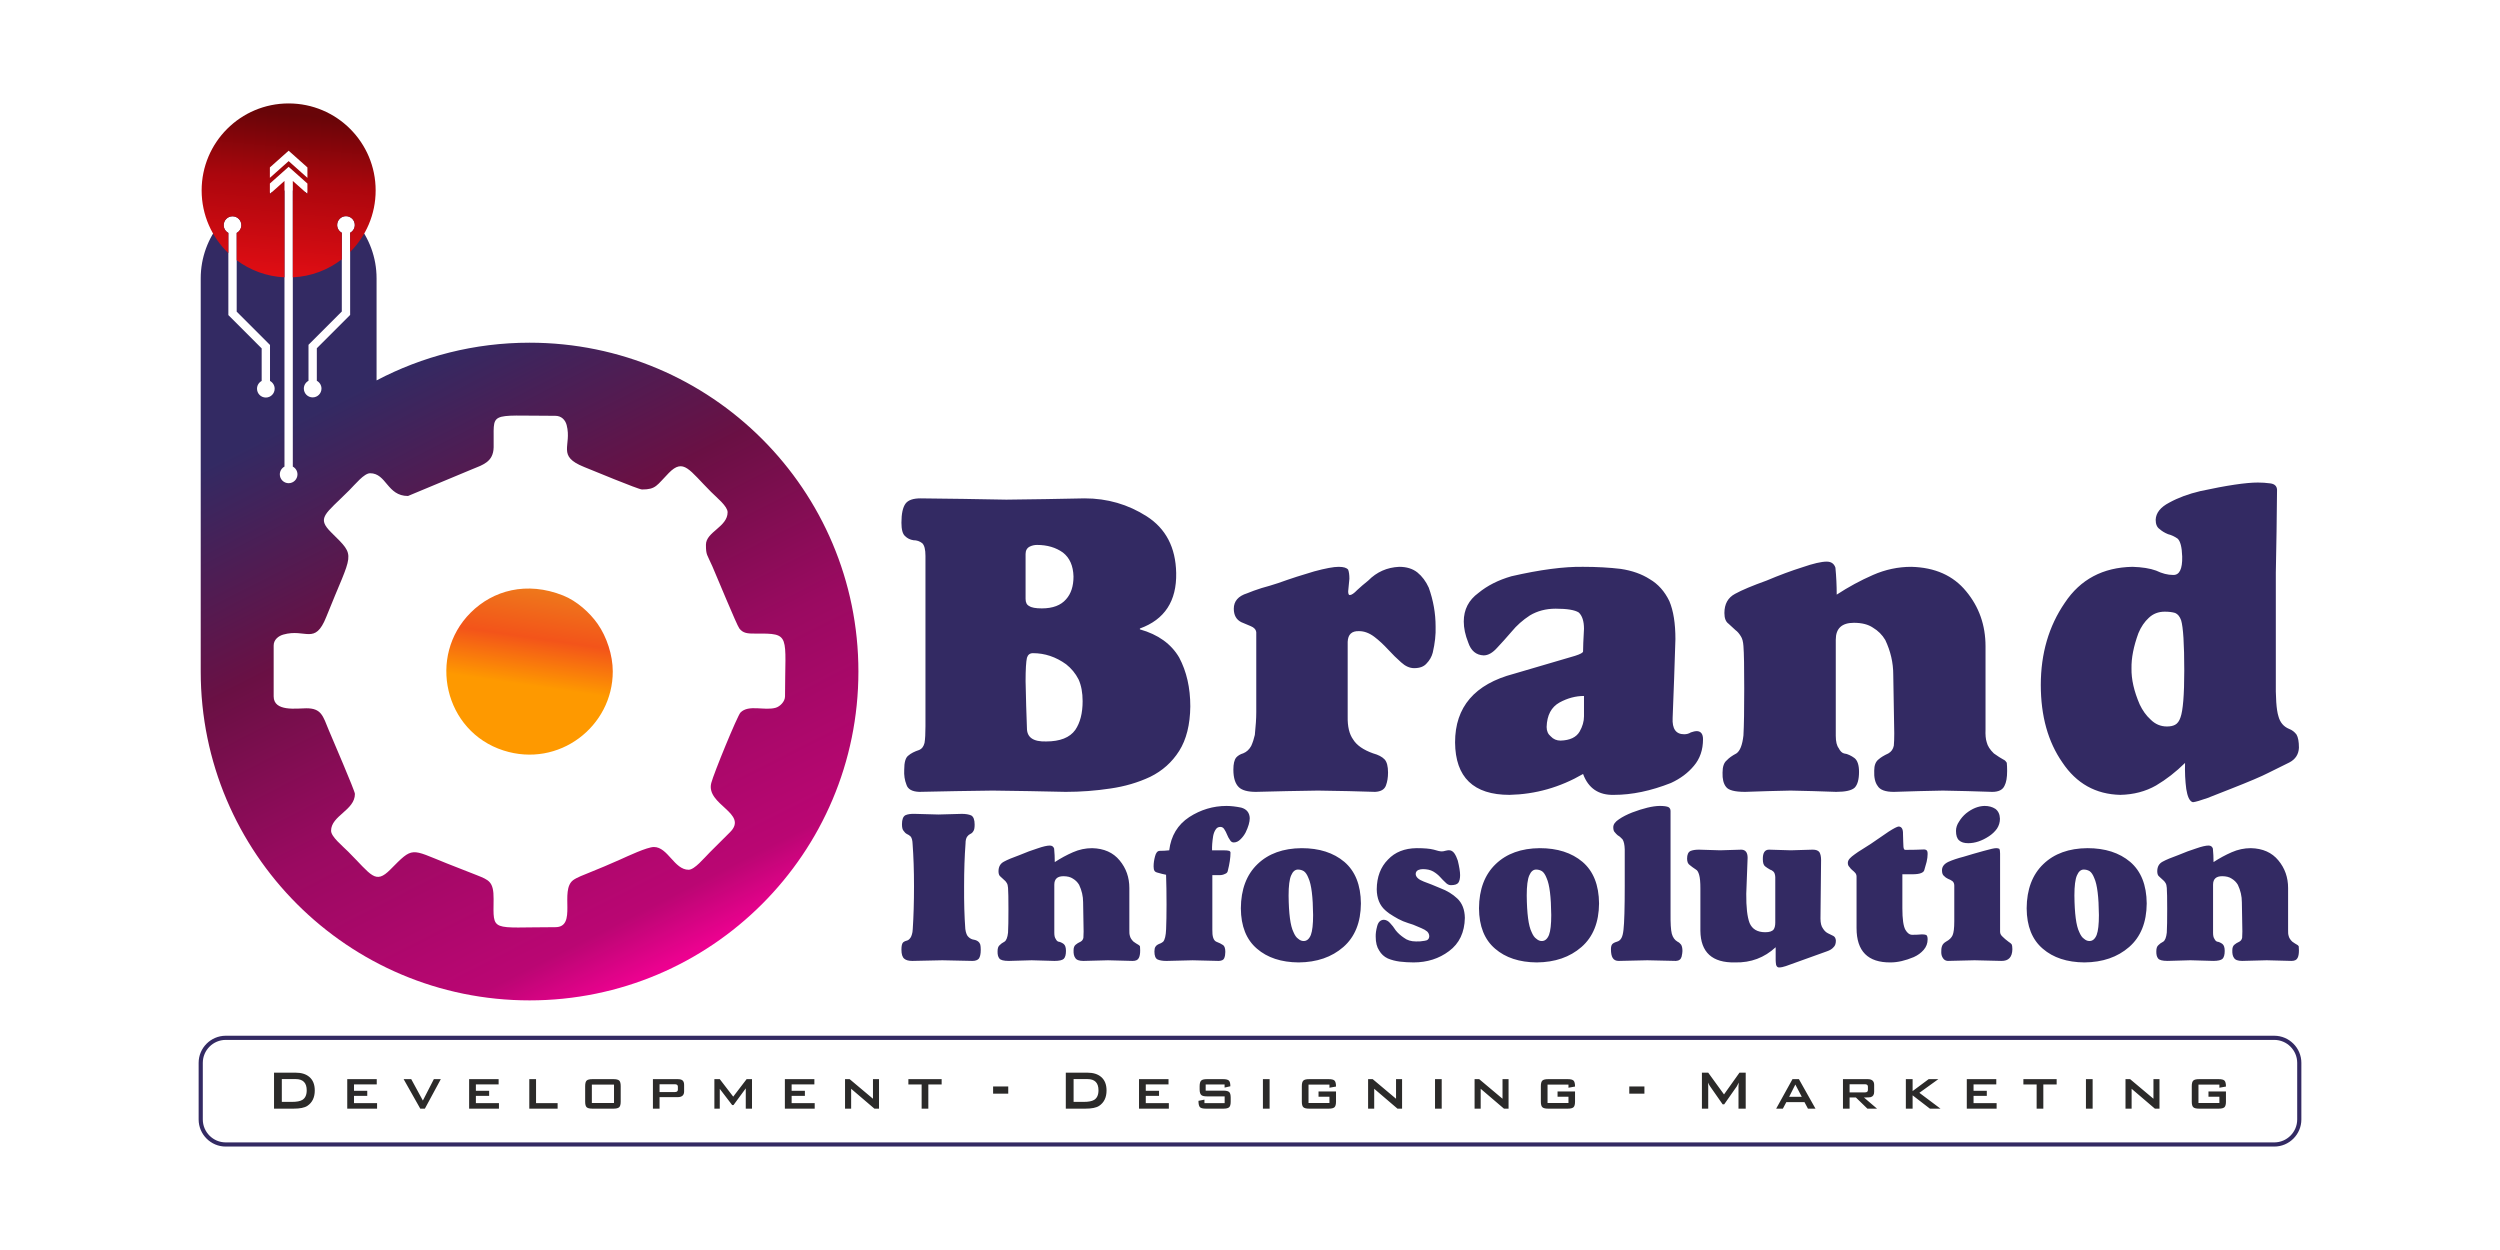
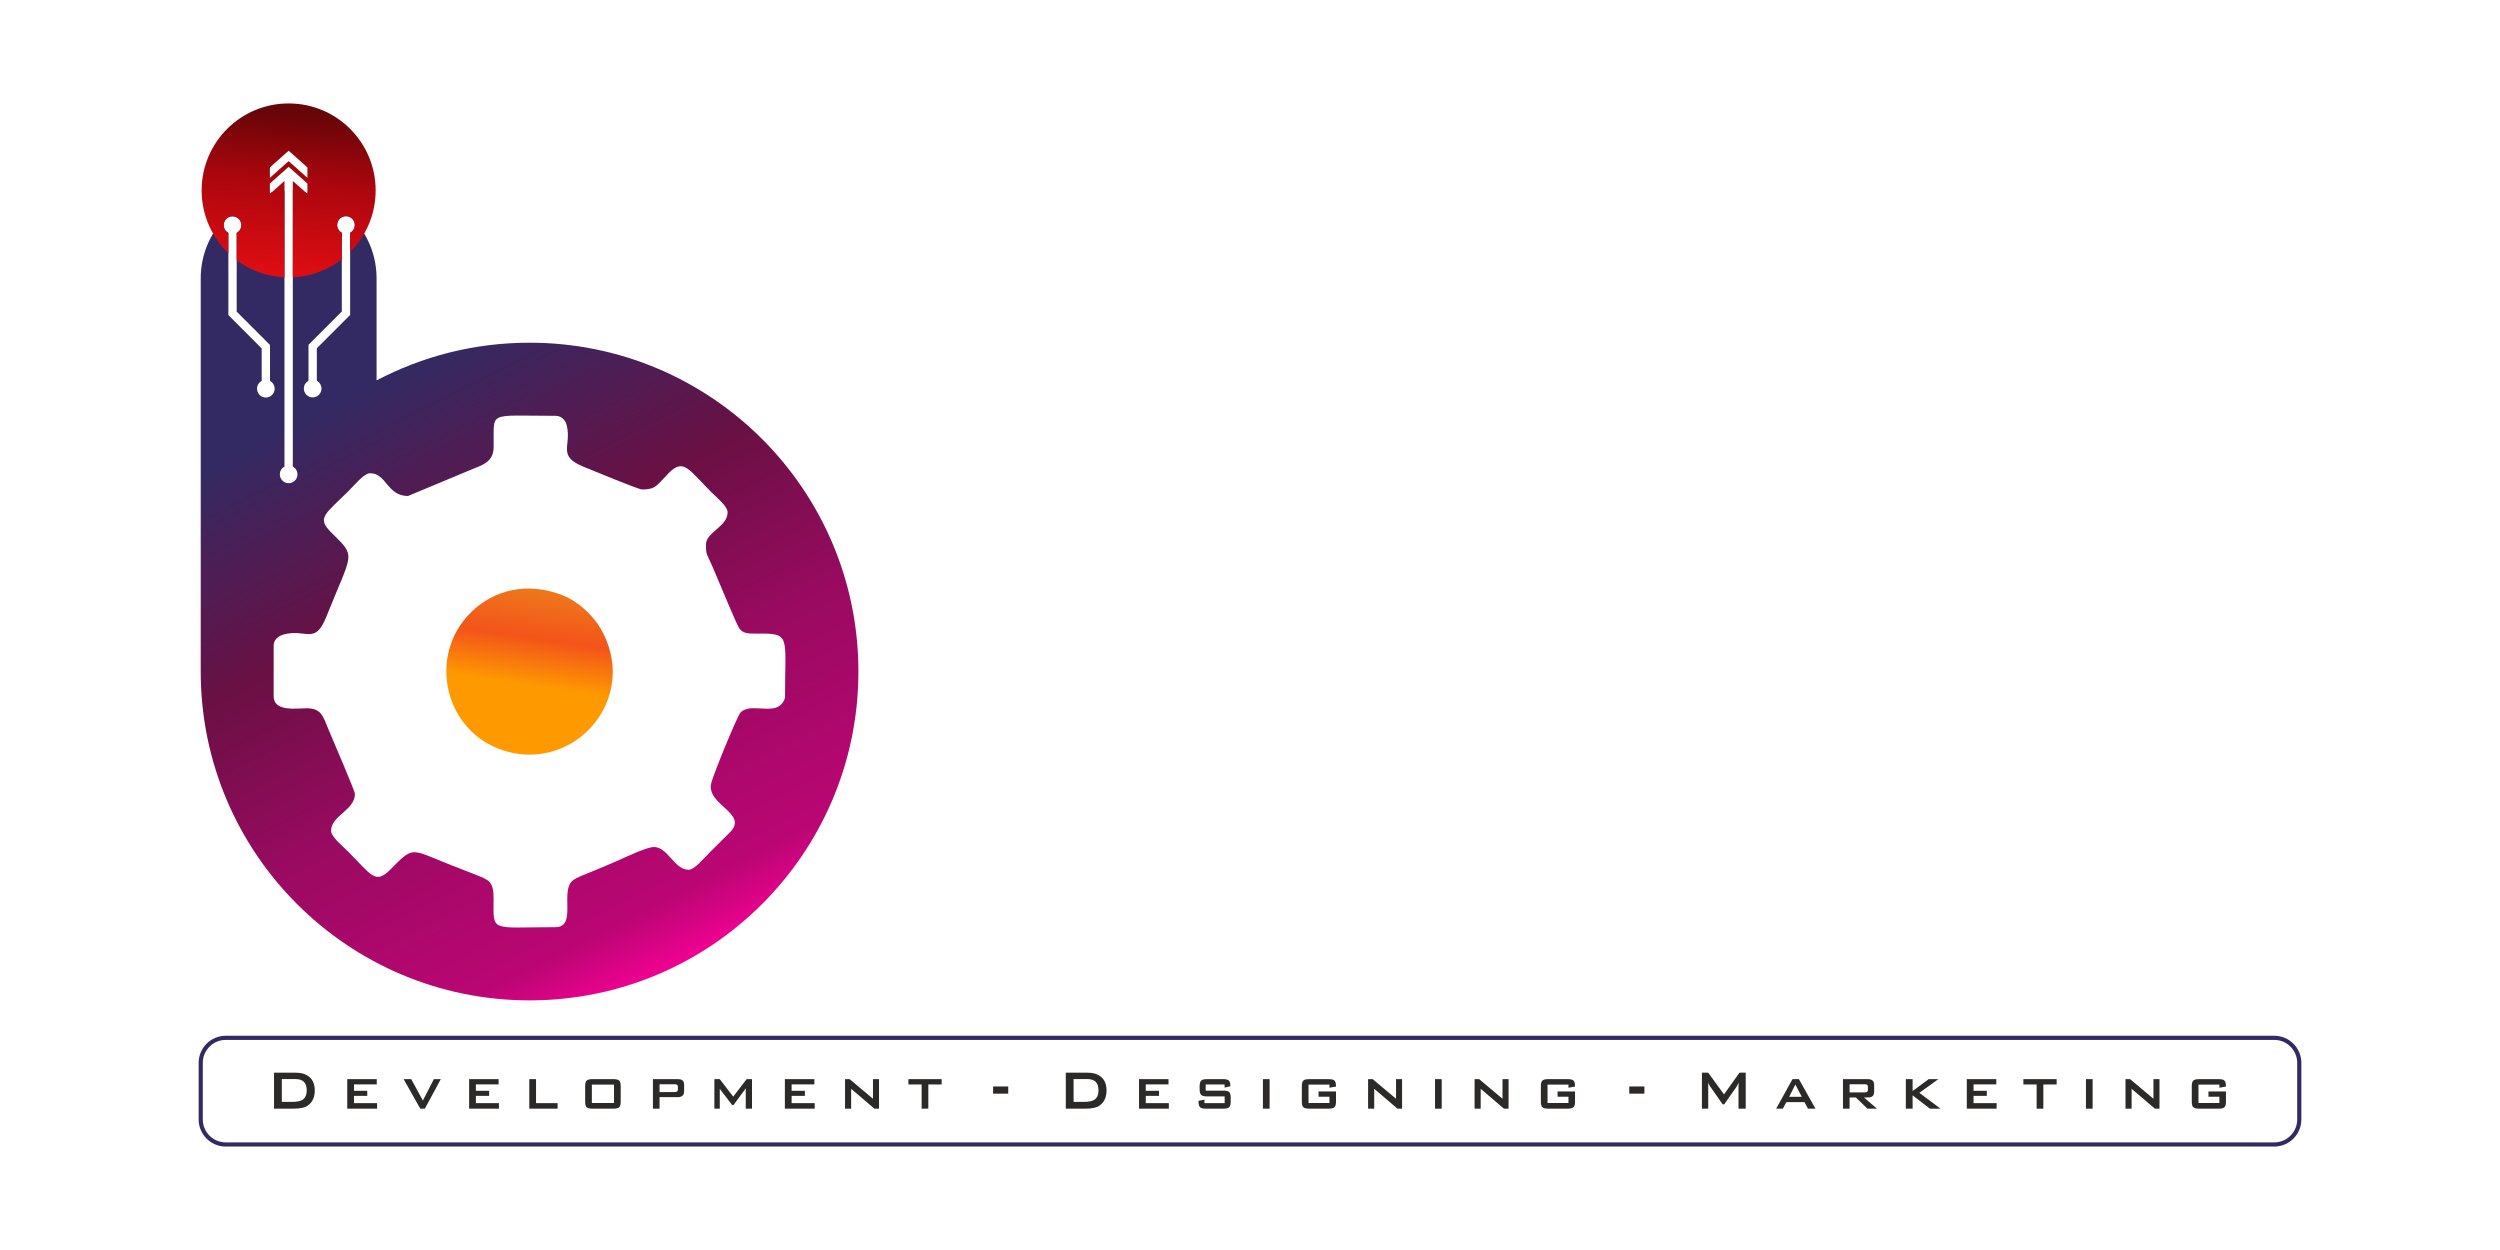
<svg xmlns="http://www.w3.org/2000/svg" xml:space="preserve" width="254mm" height="127mm" version="1.1" style="shape-rendering:geometricPrecision; text-rendering:geometricPrecision; image-rendering:optimizeQuality; fill-rule:evenodd; clip-rule:evenodd" viewBox="0 0 25400 12700">
  <defs>
    <style type="text/css">
   
    .fil3 {fill:#2B2A29;fill-rule:nonzero}
    .fil2 {fill:#332A63;fill-rule:nonzero}
    .fil4 {fill:url(#id0)}
    .fil1 {fill:url(#id1)}
    .fil0 {fill:url(#id2)}
   
  </style>
    <linearGradient id="id0" gradientUnits="userSpaceOnUse" x1="5514.13" y1="5959.19" x2="5262.69" y2="7692.59">
      <stop offset="0" style="stop-opacity:1; stop-color:#EE7A1B" />
      <stop offset="0.302" style="stop-opacity:1; stop-color:#F3541A" />
      <stop offset="0.58" style="stop-opacity:1; stop-color:#FE9900" />
      <stop offset="0.831" style="stop-opacity:1; stop-color:#FE9900" />
      <stop offset="1" style="stop-opacity:1; stop-color:#FE9900" />
    </linearGradient>
    <linearGradient id="id1" gradientUnits="userSpaceOnUse" x1="3392.72" y1="1200.02" x2="3045.7" y2="4972.97">
      <stop offset="0" style="stop-opacity:1; stop-color:#680508" />
      <stop offset="0.18" style="stop-opacity:1; stop-color:#AB060D" />
      <stop offset="0.451" style="stop-opacity:1; stop-color:#E30E14" />
      <stop offset="0.831" style="stop-opacity:1; stop-color:#F12A15" />
      <stop offset="1" style="stop-opacity:1; stop-color:#FD4E15" />
    </linearGradient>
    <linearGradient id="id2" gradientUnits="userSpaceOnUse" x1="3826.01" y1="3864.89" x2="6854.55" y2="9821.94">
      <stop offset="0" style="stop-opacity:1; stop-color:#332A63" />
      <stop offset="0.322" style="stop-opacity:1; stop-color:#6A1044" />
      <stop offset="0.6" style="stop-opacity:1; stop-color:#9A0A61" />
      <stop offset="0.902" style="stop-opacity:1; stop-color:#BA0673" />
      <stop offset="1" style="stop-opacity:1; stop-color:#F00192" />
    </linearGradient>
  </defs>
  <g id="Layer_x0020_1">
    <path class="fil0" d="M2362.45 2197.76c49.51,0 89.64,40.13 89.64,89.64 0,34.2 -19.14,63.92 -47.3,79.03l0 799.82 338.47 338.49 0 365.65c28.16,15.11 47.3,44.83 47.3,79.03 0,49.51 -40.13,89.64 -89.64,89.64 -49.5,0 -89.63,-40.13 -89.63,-89.64 0,-34.19 19.14,-63.9 47.29,-79.02l0 -330.63 -338.47 -338.48 0 -834.86c-28.16,-15.11 -47.3,-44.83 -47.3,-79.03 0,-49.51 40.13,-89.64 89.64,-89.64zm3017.93 1284.02c1845.22,0 3341.07,1495.85 3341.07,3341.07 0,1845.22 -1495.85,3341.07 -3341.07,3341.07 -1845.22,0 -3341.07,-1495.85 -3341.07,-3341.07l0 -4.76 0 -3989.92c0,-425.93 302.13,-784.67 702.64,-872.65l0 15.09 22.04 -19.64c41.2,-7.97 83.38,-13.07 126.33,-15.11l0 2804.79c-28.15,15.11 -47.3,44.83 -47.3,79.02 0,49.51 40.14,89.64 89.64,89.64 49.51,0 89.64,-40.13 89.64,-89.64 0,-34.19 -19.14,-63.91 -47.3,-79.03l0 -2804.78c42.95,2.04 85.13,7.14 126.34,15.11l22.04 19.64 0 -15.09c400.52,87.98 702.63,446.72 702.63,872.65l0 1036.72c464.34,-244.51 993.13,-383.11 1554.37,-383.11zm-1822.91 -1116.83l0 834.87 -338.47 338.47 0 330.64c28.15,15.12 47.29,44.83 47.29,79.02 0,49.5 -40.13,89.63 -89.63,89.63 -49.51,0 -89.64,-40.13 -89.64,-89.63 0,-34.2 19.14,-63.92 47.3,-79.03l0 -365.67 338.47 -338.47 0 -799.84c-28.15,-15.12 -47.3,-44.82 -47.3,-79.01 0,-49.51 40.14,-89.64 89.64,-89.64 49.51,0 89.64,40.13 89.64,89.64 0,34.19 -19.14,63.91 -47.3,79.02zm587.94 2674.31c-213.42,0 -217.92,-231.15 -385.25,-231.15 -60.51,0 -150.41,111.89 -211.89,173.36 -246.62,246.62 -335.1,277.6 -181.64,429.31 258.87,255.93 215.32,186.63 -51.46,856.58 -116.19,291.78 -208.12,115.16 -436.51,179.9 -48.53,13.76 -98.14,51.18 -98.14,111l0 517.34c0,157.54 234.34,121.13 330.67,120.62 154.11,-0.81 169.69,76.62 229.24,222.05 33.11,80.86 265.63,616.61 265.63,647.98 0,166.15 -242.16,220.71 -242.16,374.24 0,60.51 111.89,150.42 173.36,211.89 236.87,236.87 274.57,338.21 429.31,181.64 233.25,-235.99 202.31,-210.1 573.53,-61.74 96.6,38.61 203.02,78.85 300.36,117.91 126.93,50.94 175.93,65.32 174.67,243.6 -2.41,343.04 -36.64,286.34 627.26,286.34 225.84,0 39.58,-374.46 181.95,-478.48 36.44,-26.63 112.15,-55.3 157.59,-73.56 104.59,-42.04 209.65,-86.21 317.14,-134.17 74.56,-33.26 275.2,-128.32 344.98,-128.32 141.94,0 206.61,231.15 352.23,231.15 60.76,0 155.61,-117.09 217.39,-178.87 70.59,-70.58 133.39,-132.36 204.03,-203.24 191.32,-191.96 -247.37,-277.37 -191.33,-498.59 24.68,-97.43 266.17,-685.21 297.03,-716.58 83.35,-84.7 244.43,-15.35 358.45,-48.81 43.81,-12.86 94.07,-63.52 94.07,-115.06 0,-628.13 63.64,-641.28 -297.35,-638.26 -85.02,0.71 -129.52,-3.51 -167.25,-52.89 -26.01,-34.04 -230.15,-531.27 -273.18,-629.41 -54.24,-123.69 -65.74,-112.79 -65.74,-220.45 0,-131.21 220.14,-180.55 220.14,-330.22 0,-60.19 -106.99,-145.51 -167.86,-206.38 -223.23,-223.23 -278.69,-345.97 -429.33,-192.69 -123.57,125.73 -129.16,167.92 -272.38,167.92 -36,0 -511.68,-198.2 -586.55,-227.98 -284.99,-113.37 -124.02,-212.98 -179.08,-426.32 -13.9,-53.87 -54.77,-94.19 -114.95,-94.19 -708.64,0 -619.15,-53.39 -626.89,319.73 -3.15,151.86 -113.86,179.21 -225.38,225.91l-644.71 268.89z" />
    <path class="fil1" d="M2932.66 1050.9c488.18,0 883.92,395.74 883.92,883.92 0,244.2 -99.02,465.27 -259.11,625.24l0 -195.11c28.16,-15.11 47.3,-44.83 47.3,-79.02 0,-49.51 -40.13,-89.64 -89.64,-89.64 -49.5,0 -89.64,40.13 -89.64,89.64 0,34.19 19.15,63.89 47.3,79.01l0 269.56c-138.96,107.42 -310.75,174.39 -497.79,183.21l0 -979.32 148.38 132.22 0 -105.89 -190.72 -169.95 -190.71 169.95 0 105.89 148.37 -132.22 0 979.32c-181.56,-8.56 -348.8,-71.88 -485.53,-173.84l0 -277.44c28.16,-15.11 47.3,-44.83 47.3,-79.03 0,-49.51 -40.13,-89.64 -89.64,-89.64 -49.51,0 -89.64,40.13 -89.64,89.64 0,34.2 19.14,63.92 47.3,79.03l0 205.6c-167.26,-160.83 -271.37,-386.85 -271.37,-637.21 0,-488.18 395.74,-883.92 883.92,-883.92zm-190.71 756.03l0 -105.89 190.71 -169.94 190.72 169.94 0 105.89 -190.72 -169.94 -190.71 169.94z" />
-     <path class="fil2" d="M9402.67 7378.16c0,74.63 -2.89,131.14 -9.41,169.54 -9.42,36.94 -26.81,60.85 -53.62,71.72 -48.54,15.94 -85.49,34.78 -110.84,57.23 -28.26,20.29 -42.02,68.11 -42.02,144.18 -2.9,55.06 4.34,105.05 22.46,150.69 13.76,46.37 57.23,71 129.68,73.9 249.95,-5.8 498.45,-10.14 746.95,-13.04 247.05,2.9 493.38,7.24 740.43,13.04 155.04,0 306.46,-11.59 454.98,-34.05 146.35,-21.01 281.83,-60.86 404.99,-118.82 123.89,-60.85 221.7,-148.52 294.15,-262.99 73.17,-115.92 110.84,-266.61 113.02,-452.08 0,-189.82 -37.68,-355 -113.02,-497 -81.15,-138.38 -213.73,-234.01 -399.2,-286.18l0 -8.69c251.4,-90.56 374.56,-278.93 368.77,-564.38 -5.07,-259.37 -105.05,-450.63 -299.22,-575.24 -190.54,-121.72 -400.64,-182.58 -631.03,-182.58 -264.44,5.8 -529.6,10.15 -795.49,13.04 -289.8,-5.79 -580.32,-10.14 -871.57,-13.04 -74.62,0 -125.33,17.39 -152.14,52.89 -28.25,38.4 -42.02,102.88 -42.02,194.89 0,68.83 12.32,114.47 36.95,135.48 22.46,22.46 50.71,36.95 85.49,42.02 34.05,0 63.76,10.14 89.11,30.43 21.74,21.01 32.6,63.75 32.6,128.23l0 1730.81zm1596.78 -254.29c0,122.44 -25.35,219.52 -74.62,291.97 -55.78,78.24 -155.04,117.37 -296.32,117.37 -129.68,3.62 -194.88,-40.58 -194.88,-134.76 -5.8,-144.17 -10.15,-304.29 -13.77,-478.89 0,-118.82 5.07,-197.79 13.77,-236.18 9.41,-31.16 29.7,-47.1 60.85,-47.1 120.99,0 233.29,37.68 337.62,113.03 52.16,41.29 94.9,92.01 126.06,153.59 27.53,60.85 41.29,134.75 41.29,220.97zm-579.59 -1494.63c0,-35.5 13.77,-60.86 41.3,-75.35 23.18,-11.59 48.54,-17.38 75.34,-17.38 103.61,0 191.27,26.08 262.99,77.52 68.83,53.61 104.33,134.75 107.23,243.43 0,97.8 -24.63,174.6 -75.35,231.11 -52.89,61.58 -135.48,92.73 -246.33,92.73 -63.03,0 -105.77,-7.97 -128.23,-23.9 -24.63,-11.6 -36.95,-36.23 -36.95,-73.18l0 -454.98zm2343.73 1609.1c0,60.85 -5.07,136.93 -14.49,228.21 -8.69,39.12 -21.01,76.8 -36.95,112.3 -19.56,35.5 -46.37,60.86 -80.42,74.62 -29.7,8.69 -54.34,23.18 -71.72,42.75 -19.56,23.9 -28.98,65.2 -28.98,123.16 0,84.04 18.83,143.45 55.78,178.95 32.6,31.15 90.56,47.09 172.43,47.09 210.1,-5.8 420.21,-10.14 631.76,-13.04 218.07,2.9 410.79,7.24 579.59,13.04 59.41,-2.9 96.36,-24.63 110.85,-65.93 13.76,-36.95 21.01,-80.42 21.01,-129.68 0,-63.76 -11.59,-108.68 -34.78,-134.03 -25.35,-26.81 -64.48,-47.09 -117.36,-61.58 -99.26,-35.5 -166.64,-82.6 -202.14,-140.56 -39.84,-55.06 -57.96,-133.3 -55.78,-234.01l0 -758.54c2.9,-75.35 41.29,-111.57 115.92,-108.67 51.43,0 102.87,18.83 154.31,57.23 47.82,36.23 94.19,79.7 139.83,128.96 44.92,49.27 89.84,92.74 133.31,131.13 42.74,39.13 86.93,58.69 131.85,58.69 56.51,0 97.81,-15.22 125.34,-46.37 31.88,-32.6 52.89,-69.55 63.76,-111.57 22.45,-96.36 31.87,-184.02 28.98,-264.44 0,-134.03 -23.19,-265.89 -69.56,-395.57 -28.98,-63.76 -67.37,-115.2 -115.19,-154.32 -48.54,-38.4 -110.12,-57.23 -185.47,-57.23 -123.16,5.79 -228.21,52.16 -314.43,139.82 -42.74,34.05 -79.69,65.93 -111.57,95.64 -32.6,34.05 -57.96,51.43 -76.07,51.43 -10.87,0 -15.94,-13.04 -15.94,-38.39 5.07,-49.99 9.42,-92.01 12.31,-127.51 0,-39.85 -4.34,-70.28 -12.31,-91.29 -13.77,-19.56 -46.37,-29.7 -97.08,-29.7 -50.72,0 -133.31,15.21 -248.5,46.36 -112.3,32.6 -234.74,71.73 -365.87,118.82 -59.41,19.56 -115.2,36.22 -168.81,50.71 -56.51,18.12 -105.05,35.5 -146.35,52.89 -90.56,28.26 -135.48,80.42 -135.48,156.49 0,65.93 25.36,111.57 76.08,136.93 27.53,11.59 59.4,24.63 96.35,40.57 34.05,13.77 52.89,34.78 55.79,63.03l0 813.61zm3329.77 39.12c0,52.16 -15.22,104.33 -44.2,155.04 -34.05,58.68 -98.53,89.11 -194.16,92.01 -39.85,0 -73.18,-14.49 -99.26,-42.74 -27.53,-22.46 -42.02,-54.34 -42.02,-95.64 3.62,-119.54 47.09,-202.13 131.86,-249.22 80.42,-43.47 163.01,-65.93 247.78,-65.93l0 206.48zm-712.18 -431.8c-398.47,105.05 -597.71,336.89 -597.71,696.96 2.9,355.73 187.65,533.23 553.52,533.23 262.99,-5.8 512.21,-76.07 746.95,-212.28l0 0c53.61,145.63 158.66,216.63 314.43,212.28 182.57,0 375.28,-40.57 578.87,-120.99 95.63,-44.19 173.15,-102.15 232.56,-173.88 61.58,-72.45 92.73,-162.28 92.73,-270.23 0,-52.17 -20.28,-79.7 -60.13,-82.6 -18.84,0 -40.57,4.35 -63.76,13.04 -18.83,12.32 -42.02,18.84 -67.37,18.84 -84.04,0 -123.17,-55.06 -117.37,-165.91 10.87,-267.33 20.28,-533.95 28.25,-800.56 0,-160.11 -20.28,-288.35 -61.58,-386.15 -47.81,-99.26 -114.47,-173.88 -199.23,-223.15 -81.15,-52.16 -179.68,-86.94 -294.87,-104.32 -115.2,-13.77 -242.71,-21.01 -382.53,-21.01 -194.17,-2.9 -436.87,28.97 -727.39,95.63 -133.31,38.4 -244.88,94.91 -335.44,169.53 -99.26,72.45 -149.25,168.81 -149.25,290.52 0,66.65 15.22,137.65 44.92,212.28 28.26,85.49 81.14,128.96 157.22,131.85 45.64,0 91.28,-26.08 138.37,-78.97 44.2,-46.36 92.01,-100.7 144.9,-161.56 52.17,-63.75 114.47,-118.81 186.92,-165.91 75.35,-44.91 162.29,-68.1 261.54,-68.1 116.65,0 194.17,13.04 234.01,38.4 35.5,32.6 53.62,88.39 53.62,165.91 -6.53,113.74 -9.42,189.82 -9.42,229.66 0,13.04 -26.81,27.53 -81.15,44.92l-621.61 182.57zm3270.35 -347.75c0,-113.02 61.58,-170.26 184.02,-170.26 81.15,0 145.63,16.66 193.44,49.27 52.17,31.15 94.19,72.45 125.34,125.33 53.61,113.02 81.14,230.39 81.14,352.11 3.62,237.63 7.25,436.87 10.14,596.25 0,51.44 -1.44,92.74 -4.34,125.34 -7.25,35.5 -25.36,61.58 -55.79,78.97 -42.74,19.56 -76.79,39.85 -100.7,61.58 -28.26,22.46 -42.75,60.13 -42.75,112.3 -2.9,69.55 8.7,120.99 34.05,155.04 23.91,41.3 78.97,61.58 165.19,61.58 166.63,-5.8 333.26,-10.14 498.45,-13.04 168.8,2.9 335.44,7.24 501.35,13.04 63.75,0 105.77,-20.28 124.61,-61.58 18.11,-34.05 26.8,-84.04 26.8,-150.7 0,-35.5 -1.44,-63.03 -3.62,-83.31 -10.14,-16.67 -21.73,-28.26 -35.5,-33.33 -23.91,-13.04 -56.51,-33.32 -95.63,-61.58 -39.85,-38.4 -63.76,-76.07 -72.45,-113.02 -10.87,-32.6 -14.49,-76.07 -12.32,-131.13l0 -843.31c0,-215.18 -65.2,-401.37 -197.06,-560.03 -131.13,-160.12 -317.33,-242.71 -557.86,-248.5 -133.3,0 -262.99,27.53 -388.32,82.59 -126.07,55.06 -249.23,121.71 -368.77,199.96l0 0c0,-92.01 -4.35,-183.3 -13.04,-273.86 -13.77,-41.3 -43.47,-61.58 -88.39,-61.58 -53.61,0 -136.2,18.83 -247.05,57.23 -113.02,35.5 -234.01,80.42 -364.42,135.48 -142.72,51.44 -249.23,95.64 -318.78,134.03 -73.17,38.4 -109.39,103.61 -109.39,195.62 0,52.16 13.76,88.38 41.29,107.95 24.63,23.9 48.54,45.64 71.73,65.92 19.56,13.77 36.95,34.78 53.61,61.59 15.21,22.45 23.91,55.78 26.8,99.98 5.8,71.72 7.97,215.17 7.97,430.34 0,216.63 -2.17,376.01 -7.97,478.17 -10.86,97.08 -34.77,157.94 -71.72,182.57 -42.74,22.46 -75.35,45.64 -97.08,69.55 -28.98,23.18 -43.47,64.48 -43.47,125.34 -2.17,63.75 9.42,112.29 35.5,144.9 24.63,34.05 89.11,50.71 193.44,50.71 155.04,-5.8 308.63,-10.14 462.22,-13.04 155.04,2.9 309.36,7.24 462.95,13.04 94.91,0 157.94,-14.49 188.37,-42.74 28.98,-29.71 44.2,-83.32 44.2,-160.84 0,-69.55 -15.94,-116.64 -47.1,-140.55 -15.21,-11.59 -31.87,-21.01 -49.99,-29.71 -17.38,-8.69 -36.22,-14.49 -55.78,-16.66 -21.01,-5.8 -39.12,-23.91 -53.61,-53.61 -19.57,-25.36 -29.71,-66.66 -29.71,-125.34l0 -978.06zm4470.84 -682.47c5.79,-278.93 10.14,-558.59 12.31,-840.41 -2.17,-36.95 -25.35,-57.96 -67.37,-63.76 -42.75,-5.8 -85.49,-8.69 -127.51,-8.69 -120.99,0 -315.16,28.98 -583.95,86.94 -120.26,28.25 -226.04,67.37 -316.6,117.36 -89.11,46.37 -134.75,104.33 -137.65,173.88 0,45.64 13.76,77.52 41.29,95.63 21.74,19.56 49.99,36.95 84.05,50.72 34.77,8.69 66.65,23.91 97.08,44.92 28.25,25.35 44.19,86.21 47.09,182.57 2.9,127.51 -28.26,189.82 -92.74,186.92 -53.61,0 -110.84,-14.49 -172.42,-44.2 -61.59,-22.46 -142,-35.5 -240.54,-38.39 -299.94,5.79 -528.87,127.51 -686.81,365.14 -163.01,237.63 -244.16,515.84 -244.16,834.61 0,315.88 73.18,578.15 219.52,788.25 142.73,213.73 339.07,323.12 588.29,328.92 135.48,-2.9 257.2,-34.78 363.7,-95.63 102.87,-60.86 200.68,-136.93 294.14,-228.94l0 0c-2.9,94.91 1.45,183.29 12.32,265.16 5.79,36.95 13.76,67.38 24.63,91.29 12.31,25.35 26.8,39.84 43.47,42.74 26.8,-2.9 76.07,-17.39 147.79,-42.74 69.56,-26.81 147.8,-57.96 234.01,-92.01 190.55,-74.63 317.33,-128.96 380.36,-161.56 83.32,-40.58 156.49,-76.8 218.08,-107.95 61.58,-32.61 93.45,-82.6 96.35,-149.25 0,-60.86 -7.97,-105.78 -24.63,-134.03 -20.29,-26.81 -45.64,-46.37 -75.35,-57.24 -55.78,-23.18 -92.01,-65.92 -108.67,-129.68 -20.29,-64.48 -28.98,-190.54 -26.08,-378.91l0 -1081.66zm-1466.37 975.16c-2.18,-103.6 21.01,-223.14 70.27,-357.9 26.81,-64.48 62.31,-115.92 105.78,-155.76 43.47,-41.3 97.08,-62.31 161.56,-62.31 42.02,0 77.52,4.35 105.77,13.04 27.54,11.59 47.1,36.23 60.86,74.62 21.01,69.56 31.88,239.81 31.88,511.5 0,247.05 -13.04,405.71 -38.4,475.26 -12.31,36.95 -30.43,61.58 -54.34,74.62 -21.01,11.6 -48.54,17.39 -83.31,17.39 -64.48,0 -119.54,-23.91 -165.91,-70.27 -45.64,-41.3 -81.87,-92.74 -110.85,-153.6 -57.96,-134.03 -85.49,-255.74 -83.31,-366.59z" />
-     <path class="fil2" d="M9964.41 9650.48c0,-22.14 -1.46,-39.21 -4.36,-52.27 -4.72,-13.44 -10.53,-22.87 -17.42,-28.68 -12.35,-11.26 -28.32,-18.88 -48.28,-22.15 -19.97,-2.9 -37.4,-11.61 -52.64,-25.77 -17.06,-13.43 -28.32,-41.02 -34.13,-82.77 -9.43,-127.78 -13.43,-272.26 -12.34,-434.16 0,-162.27 5.08,-306.75 14.52,-433.08 0,-33.04 5.81,-57.36 17.43,-72.24 8.35,-11.25 18.15,-19.97 29.04,-25.41 14.52,-5.81 25.77,-15.97 33.76,-30.86 8.35,-11.25 12.34,-33.03 12.34,-64.98 0,-49.37 -11.62,-80.59 -34.85,-93.29 -23.96,-10.53 -55.9,-15.98 -95.47,-15.98 -78.41,2.91 -157.55,5.09 -237.78,6.54 -78.77,-2.91 -158.27,-5.08 -237.77,-6.54 -42.47,-1.45 -75.14,3.27 -97.65,13.8 -23.23,12.7 -34.85,43.2 -34.85,91.48 0,33.4 5.44,55.54 16.33,67.16 9.81,14.88 21.06,25.77 34.49,32.67 13.8,5.81 26.5,14.16 38.12,25.77 11.25,14.89 17.42,38.84 18.87,72.24 9.44,126.33 14.52,270.45 14.52,432.72 0,161.9 -4.35,306.38 -12.7,433.8 -1.09,23.59 -3.99,41.75 -8.35,54.45 -3.99,14.88 -9.08,26.5 -15.25,35.21 -11.25,15.98 -23.59,25.78 -37.39,28.68 -13.07,2.54 -25.41,8.35 -36.3,17.06 -11.98,11.26 -17.79,35.94 -17.79,74.42 0,47.19 10.17,78.41 30.13,93.3 17.07,14.15 43.57,21.41 80.23,21.41 102.01,-2.9 204.01,-5.08 305.3,-6.53 102.37,1.45 204.01,3.63 305.65,6.53 29.41,0 51.19,-7.62 64.98,-23.23 13.07,-17.79 19.61,-47.55 19.61,-89.3zm747.44 -662.87c0,-56.63 30.86,-85.3 92.21,-85.3 40.66,0 72.96,8.35 96.92,24.68 26.14,15.61 47.19,36.3 62.8,62.8 26.87,56.63 40.66,115.44 40.66,176.43 1.82,119.07 3.63,218.9 5.08,298.76 0,25.77 -0.72,46.46 -2.17,62.8 -3.63,17.79 -12.71,30.86 -27.96,39.57 -21.41,9.8 -38.48,19.97 -50.45,30.86 -14.16,11.25 -21.42,30.13 -21.42,56.26 -1.45,34.85 4.35,60.63 17.06,77.69 11.98,20.69 39.57,30.85 82.77,30.85 83.49,-2.9 166.98,-5.08 249.75,-6.53 84.58,1.45 168.08,3.63 251.21,6.53 31.94,0 53,-10.16 62.44,-30.85 9.07,-17.06 13.43,-42.11 13.43,-75.51 0,-17.79 -0.73,-31.58 -1.82,-41.75 -5.08,-8.35 -10.89,-14.15 -17.79,-16.69 -11.98,-6.54 -28.31,-16.7 -47.91,-30.86 -19.97,-19.24 -31.95,-38.12 -36.31,-56.63 -5.44,-16.34 -7.26,-38.12 -6.17,-65.71l0 -422.55c0,-107.81 -32.67,-201.11 -98.74,-280.61 -65.7,-80.22 -159,-121.61 -279.52,-124.51 -66.79,0 -131.77,13.79 -194.57,41.38 -63.17,27.59 -124.88,60.99 -184.78,100.19l0 0c0,-46.1 -2.18,-91.84 -6.53,-137.21 -6.9,-20.7 -21.78,-30.86 -44.29,-30.86 -26.86,0 -68.25,9.44 -123.79,28.68 -56.63,17.78 -117.25,40.29 -182.6,67.88 -71.51,25.77 -124.87,47.92 -159.72,67.16 -36.67,19.24 -54.82,51.91 -54.82,98.01 0,26.14 6.9,44.29 20.69,54.09 12.35,11.98 24.33,22.87 35.94,33.04 9.8,6.89 18.52,17.42 26.87,30.85 7.62,11.26 11.98,27.95 13.43,50.1 2.9,35.94 3.99,107.81 3.99,215.63 0,108.54 -1.09,188.4 -3.99,239.59 -5.45,48.64 -17.43,79.14 -35.94,91.48 -21.42,11.25 -37.75,22.87 -48.64,34.85 -14.53,11.62 -21.79,32.31 -21.79,62.8 -1.08,31.95 4.72,56.27 17.79,72.6 12.34,17.06 44.65,25.41 96.93,25.41 77.68,-2.9 154.64,-5.08 231.6,-6.53 77.69,1.45 155.01,3.63 231.97,6.53 47.55,0 79.13,-7.26 94.38,-21.41 14.52,-14.89 22.15,-41.75 22.15,-80.59 0,-34.85 -7.99,-58.45 -23.6,-70.43 -7.62,-5.81 -15.97,-10.53 -25.05,-14.88 -8.71,-4.36 -18.15,-7.26 -27.95,-8.35 -10.53,-2.9 -19.6,-11.98 -26.86,-26.86 -9.81,-12.71 -14.89,-33.4 -14.89,-62.81l0 -490.07zm1605.61 -96.19l73.7 0c19.96,0 38.11,-4 54.81,-12.71 15.97,-5.45 25.05,-15.25 27.95,-28.68 18.52,-73.33 27.96,-135.77 27.96,-186.59 0,-8.35 -4.72,-14.88 -13.44,-18.87 -11.25,-3.64 -31.58,-5.45 -60.98,-5.45l-112.9 0c-1.45,-40.66 2.18,-89.3 11.25,-145.93 5.45,-27.59 14.52,-50.1 26.87,-67.16 10.52,-16.34 25.77,-24.69 46.46,-24.69 17.43,0 30.86,8.35 40.3,24.69 10.52,15.61 19.6,33.76 27.95,54.45 8.35,20.33 17.42,37.76 27.95,51.91 9.44,17.79 22.51,26.87 39.21,26.87 25.41,0 48.64,-10.89 70.06,-33.04 19.96,-19.24 37.03,-42.11 50.82,-68.24 27.95,-57.72 42.11,-106.37 42.11,-145.94 -2.54,-55.54 -31.58,-91.11 -86.4,-106.72 -55.18,-11.26 -104.91,-17.06 -149.56,-17.06 -135.4,0 -261.37,37.75 -378.26,112.89 -117.98,77.69 -185.86,190.22 -204.02,337.97 -32.67,3.63 -65.34,5.45 -97.65,5.45 -22.14,1.08 -37.39,19.96 -46.46,55.9 -9.44,34.85 -14.52,68.61 -14.52,102.01 0,20.33 2.9,34.85 8.35,43.56 3.99,8.35 13.43,14.88 27.95,18.88 36.3,10.89 66.43,18.15 90.39,22.5 3.27,88.58 4.72,189.5 4.72,303.12 0,100.19 -1.45,183.32 -4.36,250.12 -2.54,65.34 -12.7,107.45 -29.77,126.69 -8.34,6.9 -17.42,12.7 -26.86,17.06 -11.61,3.99 -21.78,8.71 -30.13,13.8 -7.98,3.99 -15.25,11.25 -21.78,21.05 -6.53,10.16 -10.16,26.14 -10.16,47.92 0,43.2 10.52,70.42 31.94,80.95 21.42,9.8 51.55,14.88 91.12,14.88 88.57,-2.9 177.15,-5.08 265.36,-6.53 88.58,1.45 177.15,3.63 265.73,6.53 29.77,-1.45 47.92,-10.52 54.81,-27.58 7.63,-17.79 11.26,-38.85 11.26,-63.9 0,-34.48 -7.26,-57.71 -21.78,-68.97 -17.43,-11.98 -40.66,-23.96 -70.43,-35.21 -28.31,-13.43 -41.38,-54.09 -39.57,-122.34l0 -553.59zm289.69 337.24c1.09,181.87 55.91,318.36 163.72,410.2 105.64,91.48 246.85,137.95 423.28,139.4 185.14,-1.45 336.15,-53.73 454.13,-156.46 117.62,-102.73 177.15,-250.48 178.6,-442.51 -1.45,-187.32 -57.72,-328.17 -168.07,-422.55 -110,-92.94 -254.84,-139.4 -434.17,-139.4 -187.68,1.45 -336.88,55.18 -447.6,161.54 -111.8,107.09 -168.8,257.02 -169.89,449.78zm580.46 -393.88c22.15,0 42.11,5.81 60.26,17.07 17.43,12.34 33.04,35.57 46.47,70.42 29.77,65.34 45.01,189.86 46.83,374.63 0,94.02 -7.62,161.54 -22.87,202.2 -17.43,42.48 -42.47,62.8 -74.78,61.71 -18.52,0 -36.3,-7.62 -53.36,-22.5 -19.24,-12.71 -35.22,-35.94 -49.01,-69.34 -31.22,-63.53 -47.19,-186.95 -49.01,-370.27 0,-97.65 8.71,-166.26 26.14,-205.11 16.7,-39.2 39.93,-58.81 69.33,-58.81zm1205.21 -217.44c-122.33,1.45 -219.26,39.93 -290.77,115.8 -74.78,75.14 -113.26,176.06 -114.35,302.03 1.09,91.48 29.77,162.27 84.94,211.64 27.59,25.04 56.63,45.74 87.13,62.8 30.49,19.24 62.44,35.94 95.47,50.09 34.85,13.44 68.97,25.05 102.37,35.22 30.49,12.7 58.08,24.32 82.77,34.85 24.68,10.16 45.01,21.78 60.62,35.21 13.43,14.16 20.33,30.13 20.33,47.92 -1.45,27.59 -17.42,42.83 -47.92,45.74 -30.49,5.81 -59.53,7.62 -87.12,6.53 -49.73,0 -90.39,-12.7 -122.34,-37.39 -33.03,-22.14 -60.62,-46.83 -82.76,-74.42 -19.61,-30.49 -39.21,-55.9 -58.45,-75.5 -18.15,-20.7 -39.21,-31.59 -62.44,-33.04 -34.85,1.45 -57.35,22.87 -68.24,64.98 -11.26,41.02 -15.98,76.96 -14.89,107.45 0,58.09 11.62,104.91 34.85,139.4 20.69,36.3 50.1,63.53 87.85,81.32 37.03,15.61 77.69,26.13 121.61,31.94 46.1,5.45 92.93,8.35 140.49,8.35 138.31,0 258.46,-38.48 360.47,-115.07 104.19,-77.33 157.55,-189.86 160.45,-337.61 -1.45,-84.22 -27.22,-149.92 -76.96,-196.75 -47.19,-44.65 -104.54,-79.5 -171.34,-104.55 -30.49,-13.43 -60.26,-25.78 -89.3,-37.03 -29.04,-10.16 -55.9,-20.33 -80.95,-30.86 -52.28,-19.96 -79.5,-45.37 -80.95,-75.87 0,-18.87 9.07,-33.03 26.86,-41.38 14.16,-5.81 29.4,-8.71 46.1,-8.71 41.75,0 76.96,7.99 104.55,23.59 27.95,16.34 51.18,35.22 70.42,56.27 18.52,20.69 36.67,39.21 54.46,55.54 17.06,18.52 35.57,27.59 54.81,27.59 38.84,0 64.62,-8.35 76.6,-25.41 11.61,-17.79 17.42,-43.2 17.42,-76.59 0,-34.49 -7.98,-83.86 -23.59,-147.75 -9.44,-29.04 -21.06,-53.73 -35.22,-74.42 -14.88,-20.33 -33.03,-30.86 -54.45,-30.86 -9.07,0 -21.05,1.82 -35.21,5.45 -14.88,4.36 -27.23,6.53 -37.39,6.53 -17.79,0 -45.38,-6.17 -83.13,-18.15 -37.75,-9.8 -95.11,-14.88 -172.8,-14.88zm633.83 611.32c1.09,181.87 55.91,318.36 163.72,410.2 105.64,91.48 246.85,137.95 423.28,139.4 185.14,-1.45 336.15,-53.73 454.13,-156.46 117.62,-102.73 177.15,-250.48 178.6,-442.51 -1.45,-187.32 -57.72,-328.17 -168.07,-422.55 -110,-92.94 -254.84,-139.4 -434.17,-139.4 -187.68,1.45 -336.88,55.18 -447.6,161.54 -111.8,107.09 -168.8,257.02 -169.89,449.78zm580.46 -393.88c22.15,0 42.11,5.81 60.26,17.07 17.43,12.34 33.04,35.57 46.47,70.42 29.77,65.34 45.01,189.86 46.83,374.63 0,94.02 -7.62,161.54 -22.87,202.2 -17.43,42.48 -42.47,62.8 -74.78,61.71 -18.52,0 -36.3,-7.62 -53.36,-22.5 -19.24,-12.71 -35.22,-35.94 -49.01,-69.34 -31.22,-63.53 -47.19,-186.95 -49.01,-370.27 0,-97.65 8.71,-166.26 26.14,-205.11 16.7,-39.2 39.93,-58.81 69.33,-58.81zm900.28 161.18c0,228.34 -4.36,378.63 -12.7,450.87 -4,37.75 -10.89,65.34 -20.7,83.13 -10.16,19.24 -25.04,31.58 -44.65,37.39 -23.96,6.9 -40.29,15.61 -48.64,25.41 -9.08,10.53 -13.43,27.59 -13.43,51.19 0,40.29 5.81,69.69 17.42,88.21 12.34,20.69 32.67,30.85 60.99,30.85 96.56,-2.9 193.85,-5.08 291.5,-6.53 96.92,1.45 193.49,3.63 290.41,6.53 30.86,-1.45 50.1,-15.97 57.72,-43.56 5.45,-25.05 8.35,-43.56 8.35,-56.63 0,-29.04 -4.72,-50.46 -13.43,-64.61 -9.8,-13.44 -22.15,-23.96 -37.03,-30.86 -28.31,-16.34 -47.55,-43.56 -57.72,-80.95 -9.8,-37.76 -13.79,-107.46 -12.7,-209.83l0 -1036.04c0,-17.79 -6.54,-30.86 -20.33,-39.57 -15.98,-8.35 -46.47,-12.7 -91.48,-12.7 -71.52,1.45 -164.45,23.59 -278.43,66.79 -52.28,20.69 -96.57,43.2 -132.87,68.25 -39.2,25.41 -58.81,52.63 -58.81,81.68 0,25.04 5.45,42.47 16.7,52.27 8.35,10.53 18.15,21.05 30.13,30.86 13.8,6.89 29.41,20.32 46.83,39.2 13.8,20.69 21.42,54.82 22.87,102.37l0 366.28zm768.5 461.4c2.91,218.89 120.52,325.98 353.22,320.9 159.72,3.63 296.58,-47.92 411.66,-154.28l0 0 0 128.87c0,14.16 1.45,30.13 3.99,47.92 4.36,17.42 13.43,27.22 27.95,28.68 21.78,0 45.74,-4.72 71.15,-13.8l417.83 -150.29c29.41,-9.8 51.91,-23.59 66.8,-41.38 15.97,-14.16 23.96,-36.66 23.96,-67.16 -1.46,-23.23 -10.17,-39.2 -25.78,-47.55 -15.24,-7.99 -33.39,-16.7 -54.45,-26.87 -19.97,-9.8 -36.66,-25.77 -50.46,-47.91 -17.06,-21.79 -25.77,-55.91 -25.77,-102.01 2.9,-196.39 5.08,-394.6 6.17,-594.62 0,-33.4 -5.45,-59.53 -16.34,-78.77 -12.34,-17.79 -35.21,-26.5 -68.97,-26.5 -73.33,2.9 -147.38,5.08 -222.17,6.53 -72.96,-2.9 -146.65,-5.08 -221.43,-6.53 -43.2,0 -64.26,32.67 -62.81,97.65 0,37.02 7.99,60.98 23.6,72.24 12.34,10.16 29.04,21.05 50.1,33.03 11.25,2.91 22.14,9.08 33.03,19.24 11.62,10.53 18.15,29.4 19.6,56.27l0 462.48c0,30.49 -5.44,53.36 -15.97,68.97 -14.16,19.24 -42.47,29.04 -85.31,29.04 -80.22,0 -133.22,-31.22 -159.72,-93.65 -23.96,-62.44 -34.85,-161.18 -33.76,-296.59 4.71,-121.97 9.07,-243.94 13.79,-365.92 0,-53.72 -21.06,-81.31 -63.16,-82.76 -72.24,2.9 -144.12,5.08 -215.64,6.53 -72.24,-2.9 -144.11,-5.08 -215.63,-6.53 -36.3,0 -65.34,4.71 -86.39,13.79 -22.87,11.25 -34.13,37.03 -34.13,77.32 0,31.95 9.08,54.09 27.95,66.07 14.89,12.71 35.94,27.95 62.81,45.74 13.06,6.9 23.96,25.05 31.94,54.09 8.35,29.04 12.34,74.06 12.34,135.04l0 432.72zm1586.74 -26.87c0,233.78 115.07,349.95 345.59,347.77 71.15,0 149.92,-18.15 235.6,-54.09 41.02,-18.51 74.78,-43.2 100.91,-73.69 26.5,-30.49 39.94,-66.07 39.94,-107.09 0,-22.87 -4.72,-37.39 -14.16,-43.92 -9.8,-4 -24.69,-6.18 -44.29,-6.18 -29.77,2.91 -61.35,4.36 -95.11,4.36 -27.95,1.09 -51.91,-15.61 -71.88,-50.1 -20.69,-36.3 -31.22,-109.26 -31.22,-218.53l0 -346.32 99.11 0c41.74,0 72.96,-3.99 92.57,-12.7 18.87,-7.63 29.4,-18.52 31.94,-32.67 6.9,-22.15 14.52,-49.01 22.87,-80.59 6.9,-30.5 10.17,-57.36 10.17,-80.59 1.45,-29.04 -9.44,-44.29 -32.68,-45.74 -61.71,2.9 -125.96,4.35 -192.39,4.35 -12.35,1.46 -19.24,-10.16 -20.7,-34.12 -1.45,-13.43 -2.17,-30.49 -2.17,-51.18 -1.46,-19.61 -2.18,-45.02 -2.18,-75.51 1.45,-49.37 -13.07,-75.15 -43.93,-76.6 -15.97,1.45 -49.73,18.88 -102,52.28 -51.55,34.48 -111.81,75.87 -181.15,124.15 -30.85,20.69 -60.26,39.2 -88.57,56.26 -29.41,17.79 -54.46,34.49 -75.15,50.1 -21.05,14.88 -37.75,28.68 -49.37,41.38 -13.79,14.89 -20.33,30.13 -20.33,45.74 0,17.43 5.45,31.22 16.34,41.39 9.07,13.43 18.88,24.32 29.77,32.67 10.89,8.71 21.05,18.15 30.13,28.68 7.98,10.16 12.34,22.14 12.34,36.3l0 524.19zm992.84 -68.61c0,67.52 -5.81,113.99 -16.7,139.4 -11.25,26.14 -33.76,48.28 -67.52,66.07 -21.42,12.7 -34.85,27.95 -40.66,45.74 -6.17,18.51 -8.35,39.2 -7.26,62.8 0,23.23 6.17,43.2 17.79,59.54 10.89,17.06 26.86,26.13 48.28,27.58 91.48,-2.9 182.24,-5.08 271.9,-6.53 91.48,1.45 182.23,3.63 272.26,6.53 73.33,1.46 110.72,-38.11 112.17,-119.06 0,-23.6 -2.54,-40.66 -8.35,-51.19 -6.17,-6.9 -16.69,-15.61 -31.94,-25.41 -23.96,-17.79 -43.56,-34.49 -58.81,-50.1 -17.06,-14.88 -25.77,-31.58 -25.77,-50.09l0 -795.73c0,-23.23 -2.54,-39.21 -7.99,-47.56 -8.35,-4.35 -18.88,-6.53 -31.95,-6.53 -18.51,0 -61.34,9.44 -128.87,28.68 -67.15,18.51 -134.67,37.75 -201.83,58.44 -60.63,15.61 -112.17,32.67 -154.65,51.91 -43.2,20.7 -64.98,49.01 -64.98,85.31 0,29.04 6.9,48.28 21.06,58.45 10.89,11.98 24.32,21.42 40.29,28.68 18.88,6.89 34.49,15.61 46.83,25.41 10.89,10.52 16.7,25.04 16.7,43.56l0 364.1zm17.43 -919.51c0,45.74 10.52,77.32 31.58,95.83 20.69,19.24 51.55,28.68 92.93,28.68 68.25,0 138.31,-23.23 209.82,-70.06 32.67,-21.42 60.26,-47.19 82.04,-77.69 19.97,-30.49 30.13,-64.25 30.13,-100.92 -1.45,-45.01 -17.06,-78.04 -46.46,-100.19 -30.86,-19.96 -67.52,-29.76 -110,-29.76 -63.16,1.45 -125.6,26.5 -187.31,75.5 -29.41,24.69 -53,52.64 -71.15,83.13 -21.06,30.5 -31.58,62.44 -31.58,95.48zm718.04 786.29c1.09,181.87 55.91,318.36 163.72,410.2 105.64,91.48 246.85,137.95 423.28,139.4 185.14,-1.45 336.15,-53.73 454.13,-156.46 117.62,-102.73 177.15,-250.48 178.6,-442.51 -1.45,-187.32 -57.72,-328.17 -168.07,-422.55 -110,-92.94 -254.84,-139.4 -434.17,-139.4 -187.68,1.45 -336.88,55.18 -447.6,161.54 -111.8,107.09 -168.8,257.02 -169.89,449.78zm580.46 -393.88c22.15,0 42.11,5.81 60.26,17.07 17.43,12.34 33.04,35.57 46.47,70.42 29.77,65.34 45.01,189.86 46.83,374.63 0,94.02 -7.62,161.54 -22.87,202.2 -17.43,42.48 -42.47,62.8 -74.78,61.71 -18.52,0 -36.3,-7.62 -53.36,-22.5 -19.24,-12.71 -35.22,-35.94 -49.01,-69.34 -31.22,-63.53 -47.19,-186.95 -49.01,-370.27 0,-97.65 8.71,-166.26 26.14,-205.11 16.7,-39.2 39.93,-58.81 69.33,-58.81zm1313.39 152.83c0,-56.63 30.86,-85.3 92.21,-85.3 40.66,0 72.96,8.35 96.92,24.68 26.14,15.61 47.19,36.3 62.8,62.8 26.87,56.63 40.66,115.44 40.66,176.43 1.82,119.07 3.63,218.9 5.08,298.76 0,25.77 -0.72,46.46 -2.17,62.8 -3.63,17.79 -12.71,30.86 -27.96,39.57 -21.41,9.8 -38.48,19.97 -50.45,30.86 -14.16,11.25 -21.42,30.13 -21.42,56.26 -1.45,34.85 4.35,60.63 17.06,77.69 11.98,20.69 39.57,30.85 82.77,30.85 83.49,-2.9 166.98,-5.08 249.75,-6.53 84.58,1.45 168.08,3.63 251.21,6.53 31.94,0 53,-10.16 62.44,-30.85 9.07,-17.06 13.43,-42.11 13.43,-75.51 0,-17.79 -0.73,-31.58 -1.82,-41.75 -5.08,-8.35 -10.89,-14.15 -17.79,-16.69 -11.98,-6.54 -28.31,-16.7 -47.91,-30.86 -19.97,-19.24 -31.95,-38.12 -36.31,-56.63 -5.44,-16.34 -7.26,-38.12 -6.17,-65.71l0 -422.55c0,-107.81 -32.67,-201.11 -98.74,-280.61 -65.7,-80.22 -159,-121.61 -279.52,-124.51 -66.79,0 -131.77,13.79 -194.57,41.38 -63.17,27.59 -124.88,60.99 -184.78,100.19l0 0c0,-46.1 -2.18,-91.84 -6.53,-137.21 -6.9,-20.7 -21.78,-30.86 -44.29,-30.86 -26.86,0 -68.25,9.44 -123.79,28.68 -56.63,17.78 -117.25,40.29 -182.6,67.88 -71.51,25.77 -124.87,47.92 -159.72,67.16 -36.67,19.24 -54.82,51.91 -54.82,98.01 0,26.14 6.9,44.29 20.69,54.09 12.35,11.98 24.33,22.87 35.94,33.04 9.8,6.89 18.52,17.42 26.87,30.85 7.62,11.26 11.98,27.95 13.43,50.1 2.9,35.94 3.99,107.81 3.99,215.63 0,108.54 -1.09,188.4 -3.99,239.59 -5.45,48.64 -17.43,79.14 -35.94,91.48 -21.42,11.25 -37.75,22.87 -48.64,34.85 -14.53,11.62 -21.79,32.31 -21.79,62.8 -1.08,31.95 4.72,56.27 17.79,72.6 12.34,17.06 44.65,25.41 96.93,25.41 77.68,-2.9 154.64,-5.08 231.6,-6.53 77.69,1.45 155.01,3.63 231.97,6.53 47.55,0 79.13,-7.26 94.38,-21.41 14.52,-14.89 22.15,-41.75 22.15,-80.59 0,-34.85 -7.99,-58.45 -23.6,-70.43 -7.62,-5.81 -15.97,-10.53 -25.05,-14.88 -8.71,-4.36 -18.15,-7.26 -27.95,-8.35 -10.53,-2.9 -19.6,-11.98 -26.86,-26.86 -9.81,-12.71 -14.89,-33.4 -14.89,-62.81l0 -490.07z" />
    <path class="fil2" d="M2293.31 11606.76l20813.38 0c64.01,0 122.23,-26.2 164.43,-68.4 42.2,-42.2 68.4,-100.42 68.4,-164.43l0 -575.7c0,-64.01 -26.2,-122.23 -68.4,-164.43 -42.16,-42.21 -100.39,-68.4 -164.43,-68.4l-20813.38 0c-64.04,0 -122.27,26.19 -164.47,68.36 -42.16,42.24 -68.36,100.46 -68.36,164.47l0 575.7c0,64.01 26.2,122.23 68.4,164.43 42.2,42.2 100.42,68.4 164.43,68.4zm20813.38 42.34l-20813.38 0c-75.68,0 -144.49,-30.96 -194.35,-80.82 -49.86,-49.86 -80.82,-118.67 -80.82,-194.35l0 -575.7c0,-75.68 30.96,-144.49 80.82,-194.35 49.95,-49.85 118.72,-80.82 194.35,-80.82l20813.38 0c75.63,0 144.4,30.97 194.27,80.82 49.94,49.86 80.9,118.67 80.9,194.35l0 575.7c0,75.68 -30.96,144.49 -80.82,194.35 -49.86,49.86 -118.67,80.82 -194.35,80.82z" />
    <path class="fil3" d="M3198.06 11078.95c0,70.85 -25.09,123.05 -75.27,156.59 -28.6,18.89 -75.25,28.34 -139.94,28.34l-198.71 0 0 -365.61 219.17 0c58.97,0 105.18,14.17 138.63,42.51 37.41,31.18 56.12,77.23 56.12,138.17zm-81.86 -1.42c0,-76.05 -37.41,-114.08 -112.22,-114.08l-140.62 0 0 231.7 102.32 0c48.41,0 83.62,-6.61 105.63,-19.84 29.93,-17.95 44.89,-50.54 44.89,-97.78zm714.87 186.35l-303.01 0 0 -299.72 299.72 0 0 53.14 -231.06 0 0 65.19 134.67 0 0 51.73 -134.67 0 0 73.68 234.35 0 0 55.98zm647.55 -299.72l-161.75 299.72 -46.86 0 -169 -299.72 77.24 0 118.16 217.53 111.57 -217.53 70.64 0zm590.76 299.72l-303.01 0 0 -299.72 299.71 0 0 53.14 -231.06 0 0 65.19 134.68 0 0 51.73 -134.68 0 0 73.68 234.36 0 0 55.98zm596.05 0l-287.83 0 0 -299.72 68.66 0 0 243.74 219.17 0 0 55.98zm640.94 -70.85c0,28.34 -5.28,47.23 -15.84,56.68 -10.57,9.45 -29.49,14.17 -56.78,14.17l-215.86 0c-27.29,0 -46.22,-4.61 -56.78,-13.82 -10.56,-9.21 -15.84,-28.22 -15.84,-57.03l0 -158.01c0,-28.82 5.28,-47.83 15.84,-57.04 10.56,-9.21 29.49,-13.82 56.78,-13.82l215.86 0c27.29,0 46.21,4.61 56.78,13.82 10.56,9.21 15.84,28.22 15.84,57.04l0 158.01zm-68 13.46l0 -187.06 -225.1 0 0 187.06 225.1 0zm712.24 -117.62c0,38.73 -21.78,58.1 -65.36,58.1l-184.17 0 0 116.91 -67.35 0 0 -299.72 251.52 0c21.57,0 37.41,3.78 47.54,11.34 11.88,8.98 17.82,24.56 17.82,46.76l0 66.61zm-63.37 -17.72l0 -31.17c0,-16.06 -10.35,-24.09 -31.03,-24.09l-155.13 0 0 79.36 155.13 0c20.68,0 31.03,-8.04 31.03,-24.1zm753.15 192.73l-63.37 0 0 -206.19 -124.76 170.05 -13.2 0 -126.1 -165.09 0 201.23 -54.79 0 0 -299.72 54.79 0 136.65 177.85 135.99 -177.85 54.79 0 0 299.72zm636.99 0l-303.01 0 0 -299.72 299.71 0 0 53.14 -231.06 0 0 65.19 134.68 0 0 51.73 -134.68 0 0 73.68 234.36 0 0 55.98zm653.49 0l-46.88 0 -236.33 -201.94 0 201.94 -62.06 0 0 -299.72 46.88 0 236.99 199.11 0 -199.11 61.4 0 0 299.72zm636.31 -245.87l-135.33 0 0 245.87 -67.99 0 0 -245.87 -134.68 0 0 -53.85 338 0 0 53.85zm676.59 93.53l-153.82 0 0 -72.98 153.82 0 0 72.98zm998.74 -32.59c0,70.85 -25.09,123.05 -75.26,156.59 -28.61,18.89 -75.26,28.34 -139.95,28.34l-198.7 0 0 -365.61 219.17 0c58.96,0 105.17,14.17 138.62,42.51 37.41,31.18 56.12,77.23 56.12,138.17zm-81.86 -1.42c0,-76.05 -37.41,-114.08 -112.22,-114.08l-140.62 0 0 231.7 102.33 0c48.41,0 83.61,-6.61 105.62,-19.84 29.93,-17.95 44.89,-50.54 44.89,-97.78zm714.87 186.35l-303.01 0 0 -299.72 299.72 0 0 53.14 -231.06 0 0 65.19 134.67 0 0 51.73 -134.67 0 0 73.68 234.35 0 0 55.98zm628.4 -70.85c0,28.34 -5.28,47.23 -15.84,56.68 -10.56,9.45 -29.49,14.17 -56.77,14.17l-181.54 0c-29.93,0 -49.63,-5.31 -59.09,-15.94 -9.46,-10.63 -14.19,-31.77 -14.19,-63.42l60.74 -12.04 0 35.42 205.3 0 0 -68.72 -180.89 0c-27.28,0 -45.98,-4.49 -56.1,-13.47 -11.45,-9.92 -17.17,-29.05 -17.17,-57.39l0 -33.3c0,-28.34 5.72,-47.47 17.17,-57.39 10.12,-8.98 28.82,-13.47 56.1,-13.47l165.71 0c28.16,0 47.42,4.73 57.76,14.17 10.34,9.45 15.51,28.82 15.51,58.11l-58.75 13.46 0 -31.89 -192.1 0 0 63.06 181.54 0c27.28,0 46.21,4.61 56.77,13.82 10.56,9.21 15.84,28.22 15.84,57.04l0 41.1zm395.36 70.85l-67.99 0 0 -299.72 67.99 0 0 299.72zm674.62 -70.85c0,28.34 -5.28,47.23 -15.85,56.68 -10.56,9.45 -29.49,14.17 -56.77,14.17l-202 0c-27.29,0 -46.22,-4.72 -56.78,-14.17 -10.56,-9.45 -15.84,-28.34 -15.84,-56.68l0 -158.01c0,-28.34 5.28,-47.24 15.84,-56.69 10.56,-9.44 29.49,-14.17 56.78,-14.17l202 0c28.61,0 47.86,4.96 57.76,14.88 9.9,9.92 14.86,30 14.86,60.23l-66.68 12.05 0 -31.89 -212.57 0 0 187.06 212.57 0 0 -63.77 -110.9 0 0 -53.14 177.58 0 0 103.45zm671.31 70.85l-46.87 0 -236.34 -201.94 0 201.94 -62.06 0 0 -299.72 46.88 0 236.99 199.11 0 -199.11 61.4 0 0 299.72zm402.62 0l-67.99 0 0 -299.72 67.99 0 0 299.72zm679.24 0l-46.88 0 -236.33 -201.94 0 201.94 -62.06 0 0 -299.72 46.88 0 236.99 199.11 0 -199.11 61.4 0 0 299.72zm675.27 -70.85c0,28.34 -5.29,47.23 -15.85,56.68 -10.57,9.45 -29.49,14.17 -56.78,14.17l-202 0c-27.29,0 -46.21,-4.72 -56.77,-14.17 -10.56,-9.45 -15.84,-28.34 -15.84,-56.68l0 -158.01c0,-28.34 5.28,-47.24 15.84,-56.69 10.56,-9.44 29.48,-14.17 56.77,-14.17l202 0c28.61,0 47.86,4.96 57.77,14.88 9.9,9.92 14.86,30 14.86,60.23l-66.68 12.05 0 -31.89 -212.57 0 0 187.06 212.57 0 0 -63.77 -110.9 0 0 -53.14 177.58 0 0 103.45zm704.97 -81.49l-153.81 0 0 -72.98 153.81 0 0 72.98zm1029.1 152.34l-73.27 0 0 -227.44c0,-8.03 0.88,-20.55 2.64,-37.56 -3.96,8.98 -10.56,21.73 -19.8,38.26l-128.07 182.81 -15.84 0 -128.07 -183.51c-9.24,-13.23 -16.06,-25.75 -20.47,-37.56 1.32,14.65 1.98,26.69 1.98,36.14l0 228.86 -64.03 0 0 -365.61 64.03 0 160.42 221.07 157.11 -221.07 63.37 0 0 365.61zm708.95 0l-76.58 0 -34.99 -65.9 -184.84 0 -34.99 65.9 -67.99 0 165.69 -299.72 65.36 0 168.34 299.72zm-139.29 -120.45l-65.36 -124.71 -62.71 124.71 128.07 0zm764.37 120.45l-97.69 0 -116.85 -113.37 -64.03 0 0 113.37 -67.34 0 0 -299.72 251.52 0c43.57,0 65.35,19.37 65.35,58.1l0 70.86c0,29.29 -11.66,47.24 -34.99,53.85 -7.92,2.36 -30.8,3.54 -68.65,3.54l132.68 113.37zm-92.41 -189.18l0 -34.72c0,-16.06 -10.34,-24.09 -31.03,-24.09l-155.13 0 0 82.9 155.13 0c20.69,0 31.03,-8.03 31.03,-24.09zm737.32 189.18l-107.6 0 -175.61 -135.33 0 135.33 -68.65 0 0 -299.72 68.65 0 0 121.17 163.06 -121.17 98.37 0 -192.77 138.88 214.55 160.84zm570.3 0l-303.01 0 0 -299.72 299.72 0 0 53.14 -231.06 0 0 65.19 134.67 0 0 51.73 -134.67 0 0 73.68 234.35 0 0 55.98zm609.92 -245.87l-135.33 0 0 245.87 -68 0 0 -245.87 -134.67 0 0 -53.85 338 0 0 53.85zm365.65 245.87l-68 0 0 -299.72 68 0 0 299.72zm679.24 0l-46.88 0 -236.33 -201.94 0 201.94 -62.06 0 0 -299.72 46.87 0 237 199.11 0 -199.11 61.4 0 0 299.72zm675.26 -70.85c0,28.34 -5.28,47.23 -15.84,56.68 -10.57,9.45 -29.49,14.17 -56.78,14.17l-202 0c-27.29,0 -46.21,-4.72 -56.78,-14.17 -10.55,-9.45 -15.84,-28.34 -15.84,-56.68l0 -158.01c0,-28.34 5.29,-47.24 15.84,-56.69 10.57,-9.44 29.49,-14.17 56.78,-14.17l202 0c28.61,0 47.86,4.96 57.76,14.88 9.91,9.92 14.86,30 14.86,60.23l-66.68 12.05 0 -31.89 -212.56 0 0 187.06 212.56 0 0 -63.77 -110.9 0 0 -53.14 177.58 0 0 103.45z" />
    <path class="fil4" d="M6225.78 6822.43c0,557.82 -546.65,983.37 -1110.57,802.37 -600.94,-192.89 -774.5,-959.18 -334.15,-1399.53 227.86,-227.86 570.66,-322.2 940.15,-175.12 139.81,55.66 270.55,174.1 350.55,287.88 92.38,131.38 154.02,317.97 154.02,484.4z" />
  </g>
</svg>